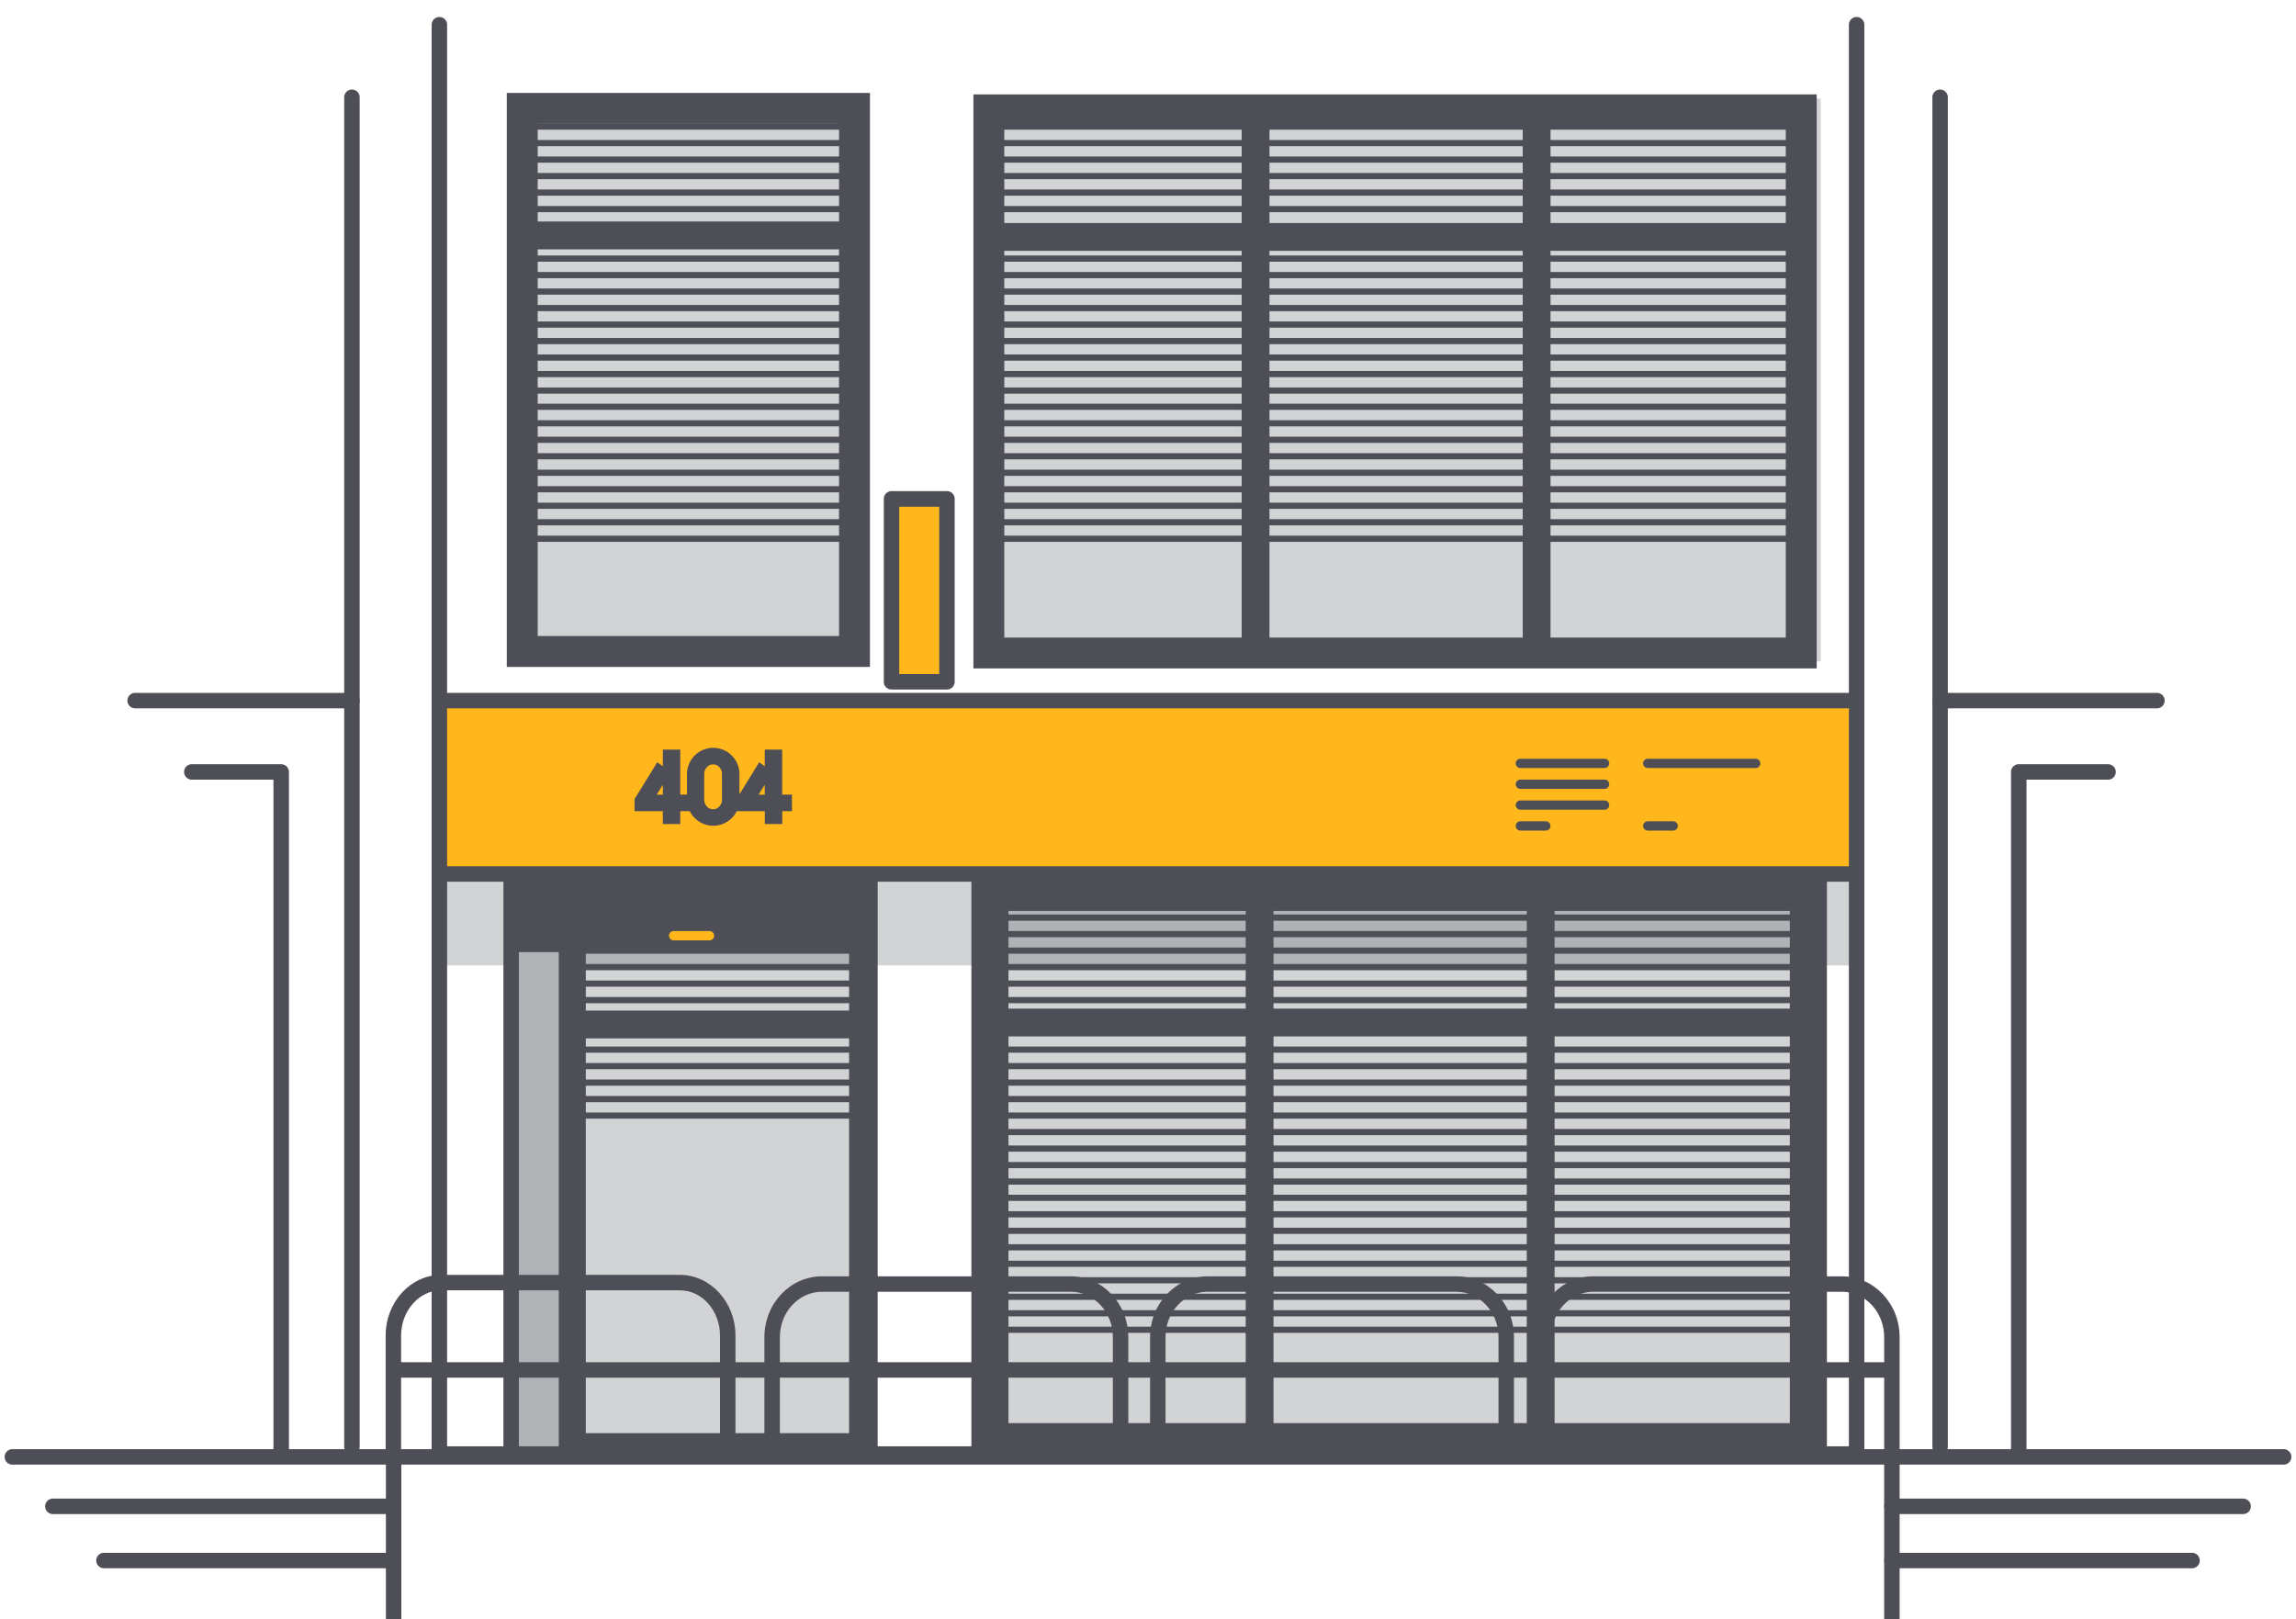
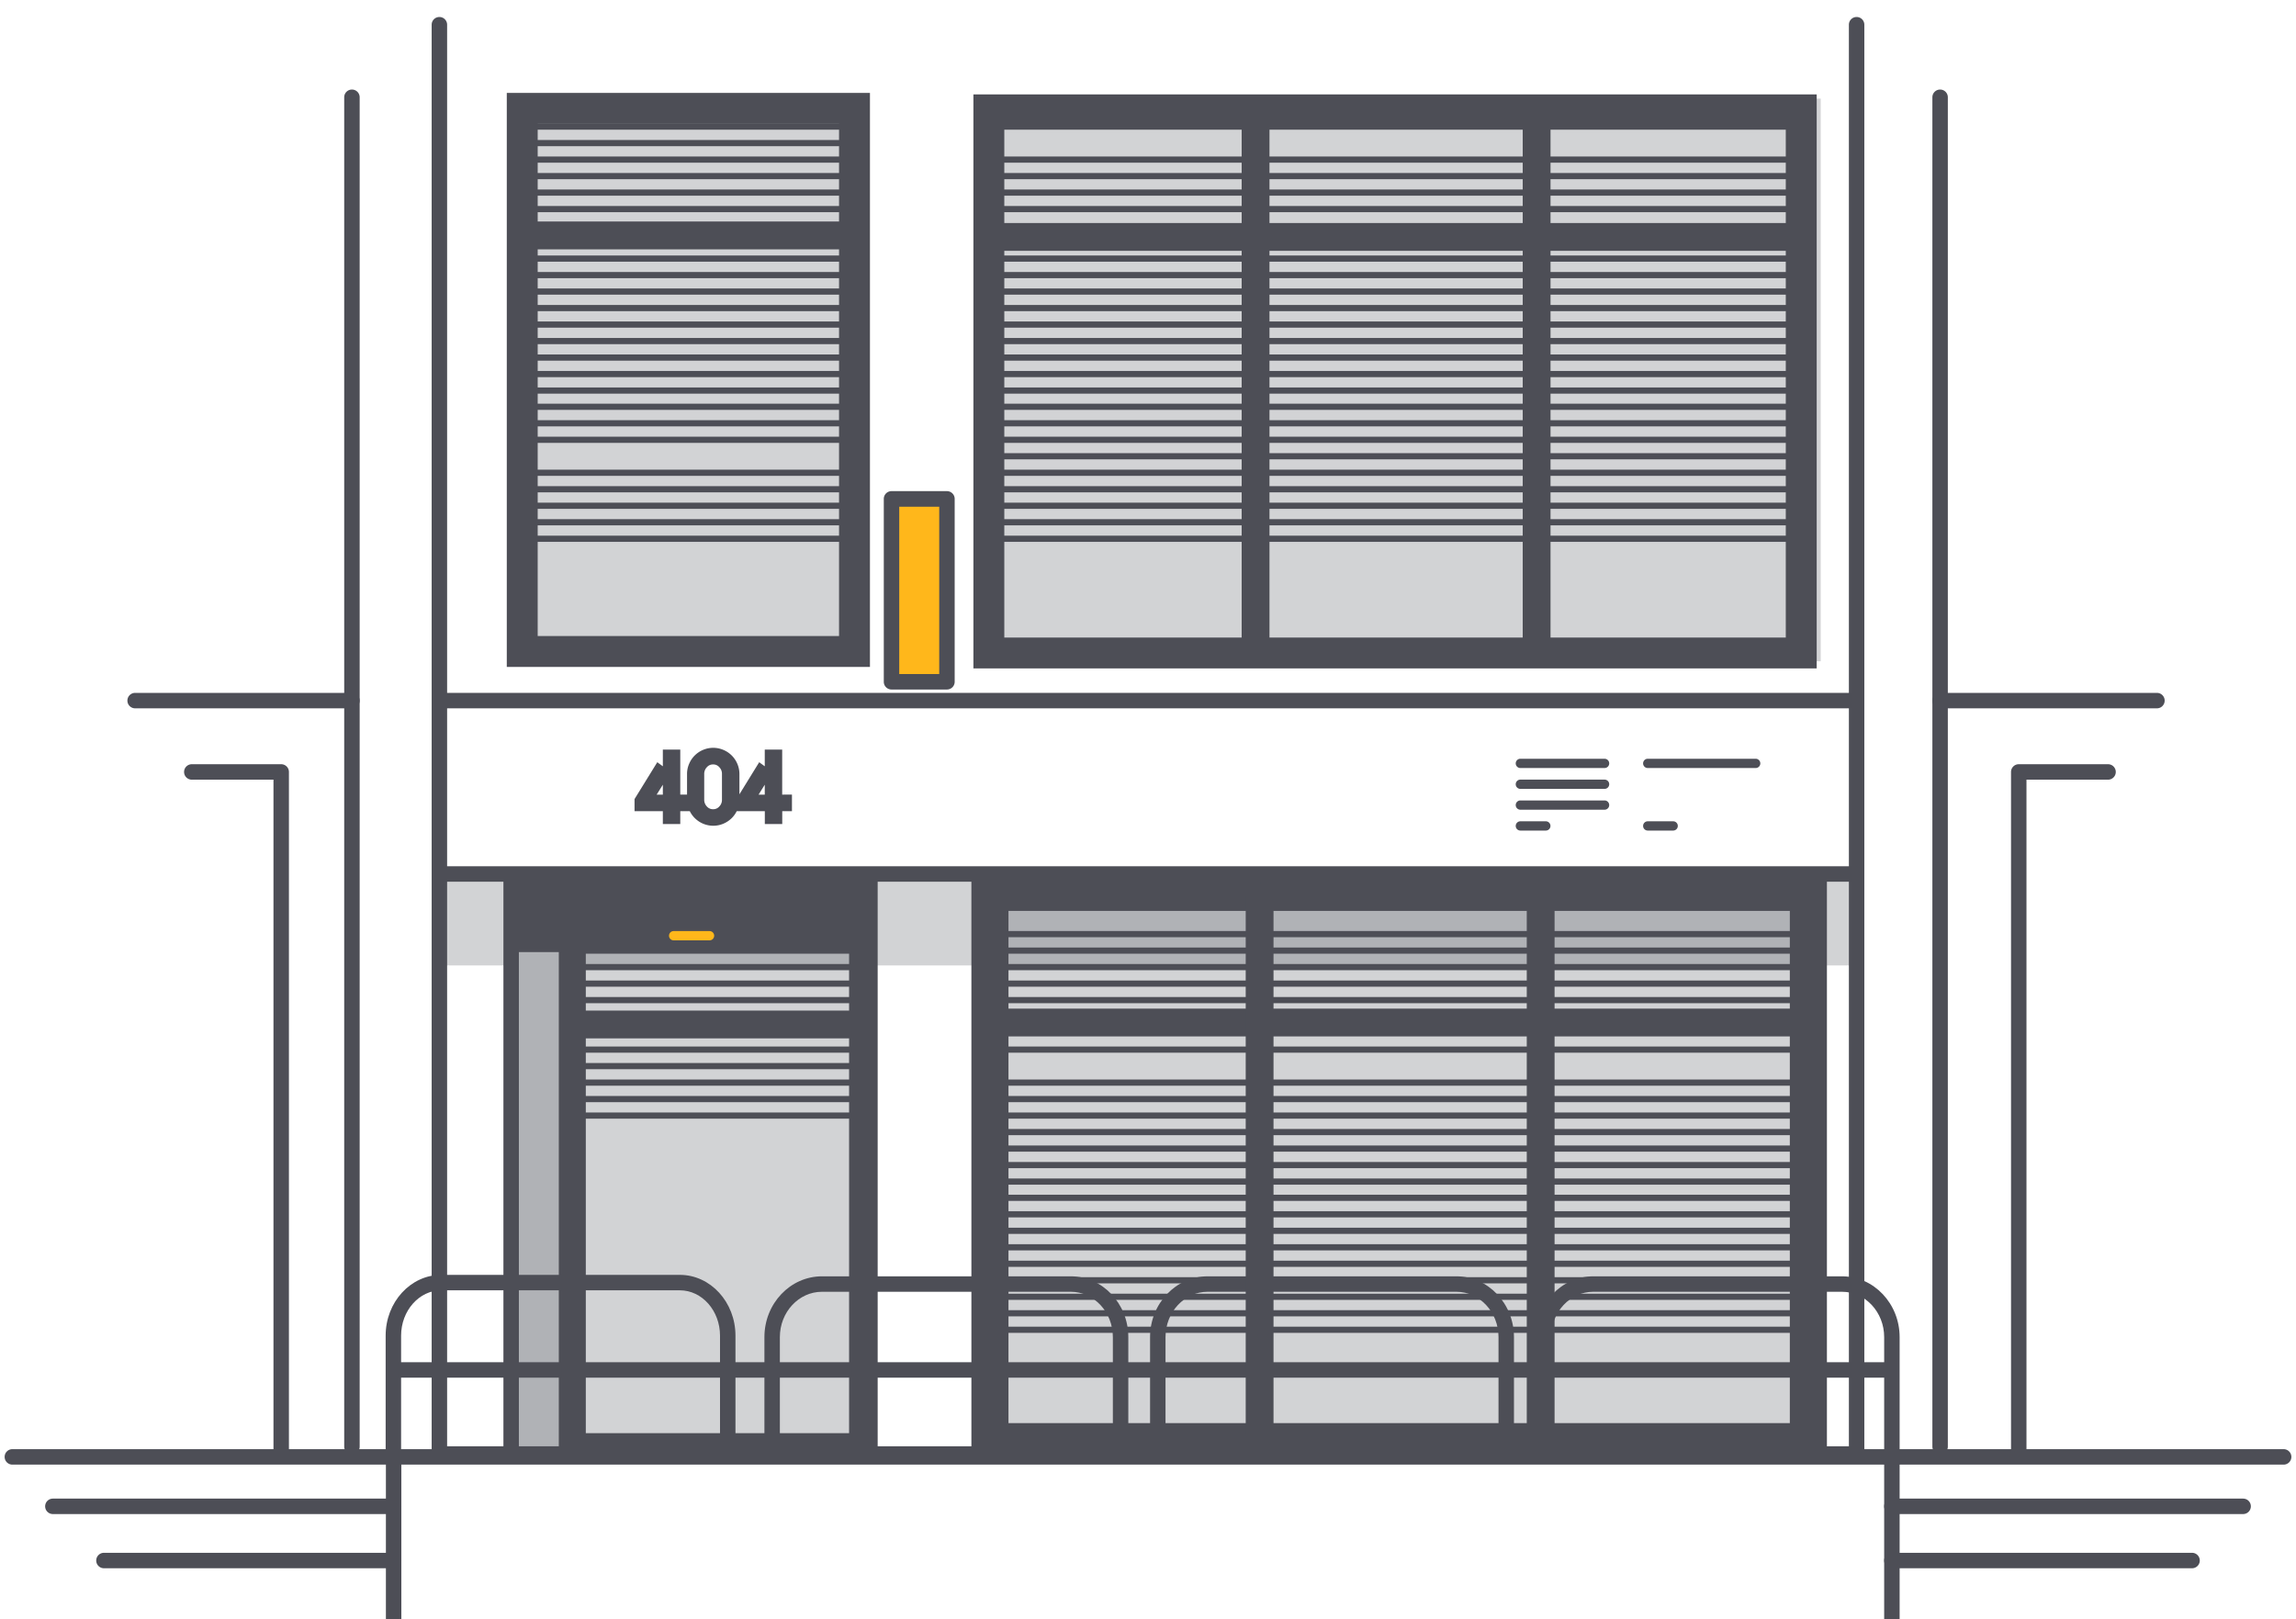
<svg xmlns="http://www.w3.org/2000/svg" viewBox="0 0 743 524">
  <defs>
    <style>.cls-1{isolation:isolate;}.cls-2{fill:#ffb71b;}.cls-3{opacity:0.25;mix-blend-mode:multiply;}.cls-4{fill:#4d4e56;}</style>
  </defs>
  <title>fachada-404</title>
  <g class="cls-1">
    <g id="Capa_1" data-name="Capa 1">
      <rect class="cls-2" x="288.45" y="160.97" width="17.93" height="59.2" />
      <g class="cls-3">
        <polygon class="cls-4" points="600.81 312.45 185.64 312.45 185.64 470.57 165.41 470.57 165.41 312.45 142.19 312.45 142.19 284.72 600.81 284.72 600.81 312.45" />
      </g>
      <g class="cls-3">
        <rect class="cls-4" x="165.42" y="304.2" width="113.91" height="166.36" />
      </g>
      <g class="cls-3">
        <rect class="cls-4" x="314.55" y="284.72" width="272.78" height="182.1" />
      </g>
      <g class="cls-3">
        <rect class="cls-4" x="316.42" y="31.91" width="272.78" height="182.1" />
      </g>
      <g class="cls-3">
        <rect class="cls-4" x="170.05" y="31.91" width="105.98" height="177.78" />
      </g>
      <rect class="cls-4" x="318.29" y="82.69" width="269.03" height="2" />
      <rect class="cls-4" x="318.29" y="93.36" width="269.03" height="2" />
      <rect class="cls-4" x="318.29" y="98.7" width="269.03" height="2" />
      <rect class="cls-4" x="318.29" y="104.04" width="269.03" height="2" />
      <rect class="cls-4" x="318.29" y="114.72" width="269.03" height="2" />
      <rect class="cls-4" x="318.29" y="120.06" width="269.03" height="2" />
      <rect class="cls-4" x="318.29" y="125.4" width="269.03" height="2" />
      <rect class="cls-4" x="318.29" y="109.38" width="269.03" height="2" />
      <rect class="cls-4" x="318.29" y="88.03" width="269.03" height="2" />
      <rect class="cls-4" x="318.29" y="66.67" width="269.03" height="2" />
      <rect class="cls-4" x="318.29" y="61.33" width="269.03" height="2" />
      <rect class="cls-4" x="318.29" y="55.99" width="269.03" height="2" />
      <rect class="cls-4" x="318.29" y="50.65" width="269.03" height="2" />
-       <rect class="cls-4" x="318.29" y="45.31" width="269.03" height="2" />
      <rect class="cls-4" x="318.29" y="39.97" width="269.03" height="2" />
      <rect class="cls-4" x="318.29" y="162.68" width="269.03" height="2" />
      <rect class="cls-4" x="318.29" y="173.36" width="269.03" height="2" />
      <rect class="cls-4" x="318.29" y="168.02" width="269.03" height="2" />
      <rect class="cls-4" x="318.29" y="157.34" width="269.03" height="2" />
      <rect class="cls-4" x="318.29" y="152" width="269.03" height="2" />
      <rect class="cls-4" x="318.29" y="146.66" width="269.03" height="2" />
      <rect class="cls-4" x="318.29" y="141.33" width="269.03" height="2" />
      <rect class="cls-4" x="318.29" y="135.99" width="269.03" height="2" />
      <rect class="cls-4" x="318.29" y="130.65" width="269.03" height="2" />
      <rect class="cls-4" x="171.29" y="82.69" width="103.71" height="2" />
      <rect class="cls-4" x="171.29" y="93.36" width="103.71" height="2" />
      <rect class="cls-4" x="171.29" y="98.7" width="103.71" height="2" />
      <rect class="cls-4" x="171.29" y="104.04" width="103.71" height="2" />
      <rect class="cls-4" x="171.29" y="114.72" width="103.71" height="2" />
      <rect class="cls-4" x="171.29" y="120.06" width="103.71" height="2" />
      <rect class="cls-4" x="171.29" y="125.4" width="103.71" height="2" />
      <rect class="cls-4" x="171.29" y="109.38" width="103.71" height="2" />
      <rect class="cls-4" x="171.29" y="88.03" width="103.71" height="2" />
      <rect class="cls-4" x="171.29" y="66.67" width="103.71" height="2" />
      <rect class="cls-4" x="171.29" y="61.33" width="103.71" height="2" />
      <rect class="cls-4" x="171.29" y="55.99" width="103.71" height="2" />
      <rect class="cls-4" x="171.29" y="50.65" width="103.71" height="2" />
      <rect class="cls-4" x="171.29" y="45.31" width="103.71" height="2" />
      <rect class="cls-4" x="171.29" y="39.97" width="103.71" height="2" />
      <rect class="cls-4" x="171.29" y="162.68" width="103.71" height="2" />
      <rect class="cls-4" x="171.29" y="173.36" width="103.71" height="2" />
      <rect class="cls-4" x="171.29" y="168.02" width="103.71" height="2" />
      <rect class="cls-4" x="171.29" y="157.34" width="103.71" height="2" />
      <rect class="cls-4" x="171.29" y="152" width="103.71" height="2" />
-       <rect class="cls-4" x="171.29" y="146.66" width="103.71" height="2" />
      <rect class="cls-4" x="171.29" y="141.33" width="103.71" height="2" />
      <rect class="cls-4" x="171.29" y="135.99" width="103.71" height="2" />
      <rect class="cls-4" x="171.29" y="130.65" width="103.71" height="2" />
      <rect class="cls-4" x="323.29" y="338.69" width="258.71" height="2" />
      <rect class="cls-4" x="323.29" y="349.37" width="258.71" height="2" />
      <rect class="cls-4" x="323.29" y="354.7" width="258.71" height="2" />
      <rect class="cls-4" x="323.29" y="360.04" width="258.71" height="2" />
      <rect class="cls-4" x="323.29" y="370.72" width="258.71" height="2" />
      <rect class="cls-4" x="323.29" y="376.06" width="258.71" height="2" />
      <rect class="cls-4" x="323.29" y="381.4" width="258.71" height="2" />
      <rect class="cls-4" x="323.29" y="365.38" width="258.71" height="2" />
-       <rect class="cls-4" x="323.29" y="344.03" width="258.71" height="2" />
      <rect class="cls-4" x="323.29" y="322.67" width="258.71" height="2" />
      <rect class="cls-4" x="323.29" y="317.33" width="258.71" height="2" />
      <rect class="cls-4" x="323.29" y="311.99" width="258.71" height="2" />
      <rect class="cls-4" x="323.29" y="306.65" width="258.71" height="2" />
      <rect class="cls-4" x="323.29" y="301.31" width="258.71" height="2" />
-       <rect class="cls-4" x="323.29" y="295.97" width="258.71" height="2" />
      <rect class="cls-4" x="323.29" y="418.68" width="258.71" height="2" />
      <rect class="cls-4" x="323.29" y="429.36" width="258.71" height="2" />
      <rect class="cls-4" x="323.29" y="424.02" width="258.71" height="2" />
      <rect class="cls-4" x="323.29" y="413.34" width="258.71" height="2" />
      <rect class="cls-4" x="323.29" y="408" width="258.71" height="2" />
      <rect class="cls-4" x="323.29" y="402.67" width="258.71" height="2" />
      <rect class="cls-4" x="323.29" y="397.33" width="258.71" height="2" />
      <rect class="cls-4" x="323.29" y="391.99" width="258.71" height="2" />
      <rect class="cls-4" x="323.29" y="386.65" width="258.71" height="2" />
      <rect class="cls-4" x="184" y="338.69" width="93" height="2" />
      <rect class="cls-4" x="184" y="349.37" width="93" height="2" />
      <rect class="cls-4" x="184" y="354.7" width="93" height="2" />
      <rect class="cls-4" x="184" y="360.04" width="93" height="2" />
      <rect class="cls-4" x="184" y="344.03" width="93" height="2" />
      <rect class="cls-4" x="184" y="322.67" width="93" height="2" />
      <rect class="cls-4" x="184" y="317.33" width="93" height="2" />
      <rect class="cls-4" x="184" y="311.99" width="93" height="2" />
      <rect class="cls-4" x="184" y="306.65" width="93" height="2" />
      <rect class="cls-4" x="184" y="301.31" width="93" height="2" />
      <rect class="cls-4" x="184" y="295.97" width="93" height="2" />
-       <rect class="cls-2" x="141.74" y="226.29" width="458.62" height="56.71" />
      <path class="cls-4" d="M591.2,470.57h-4V286.8H318.35V470.57h-4V284.8a2,2,0,0,1,2-2H589.2a2,2,0,0,1,2,2Z" />
      <path class="cls-4" d="M283.52,470.57h-4V286.15H184.83V470.57h-4V284.15a2,2,0,0,1,2-2h98.69a2,2,0,0,1,2,2Z" />
      <path class="cls-4" d="M600.81,473.07H142.19a2.5,2.5,0,0,1-2.5-2.5V8a2.5,2.5,0,0,1,5,0V468.07H598.31V8a2.5,2.5,0,0,1,5,0V470.57A2.5,2.5,0,0,1,600.81,473.07Z" />
      <rect class="cls-4" x="165.41" y="285.55" width="116.11" height="22.58" />
      <path class="cls-4" d="M276,336.06H189a4.5,4.5,0,0,1,0-9H276a4.5,4.5,0,0,1,0,9Z" />
      <path class="cls-2" d="M229.59,304.33H218a1.5,1.5,0,1,1,0-3h11.61a1.5,1.5,0,0,1,0,3Z" />
      <path class="cls-4" d="M281.52,471.57a2.5,2.5,0,0,1-2.5-2.5V287.3H167.91V469.07a2.5,2.5,0,0,1-5,0V284.8a2.5,2.5,0,0,1,2.5-2.5H281.52a2.5,2.5,0,0,1,2.5,2.5V469.07A2.5,2.5,0,0,1,281.52,471.57Z" />
      <rect class="cls-4" x="142.19" y="280.35" width="458.62" height="5" />
      <rect class="cls-4" x="142.19" y="224.24" width="458.62" height="5" />
      <path class="cls-4" d="M247.48,257.17h-2l2-3.21Zm-13.85,1.61a3,3,0,0,1-.87,2.23,2.53,2.53,0,0,1-2,.88,2.56,2.56,0,0,1-2-.88,3.09,3.09,0,0,1-.87-2.23v-8.27a3.09,3.09,0,0,1,.87-2.23,2.56,2.56,0,0,1,2-.88,2.53,2.53,0,0,1,2,.88,3,3,0,0,1,.87,2.23v8.27Zm-19.13-1.61h-2l2-3.21Zm38.62,0V242.59h-5.64V248l-1.8-1.32-6.4,10.38v-6.57a8.3,8.3,0,0,0-.66-3.26,8.43,8.43,0,0,0-4.56-4.55,8.38,8.38,0,0,0-6.52,0,8.45,8.45,0,0,0-4.55,4.55,8.3,8.3,0,0,0-.66,3.26v6.66h-2.19V242.59H214.5V248l-1.8-1.32-7.36,11.93v3.91h9.16v4.16h5.64v-4.16h3.08a8.43,8.43,0,0,0,1.6,2.23,8.47,8.47,0,0,0,6,2.49,8.44,8.44,0,0,0,3.26-.66,8.62,8.62,0,0,0,2.73-1.83,8.43,8.43,0,0,0,1.6-2.23h9.09v4.16h5.64v-4.16h3.14v-5.37Z" />
      <path class="cls-4" d="M519.25,248.56H492a1.5,1.5,0,0,1,0-3h27.25a1.5,1.5,0,0,1,0,3Z" />
      <path class="cls-4" d="M568.15,248.56H533.22a1.5,1.5,0,0,1,0-3h34.93a1.5,1.5,0,0,1,0,3Z" />
      <path class="cls-4" d="M519.25,255.31H492a1.5,1.5,0,0,1,0-3h27.25a1.5,1.5,0,0,1,0,3Z" />
      <path class="cls-4" d="M519.25,262.05H492a1.5,1.5,0,0,1,0-3h27.25a1.5,1.5,0,0,1,0,3Z" />
      <path class="cls-4" d="M500.24,268.8H492a1.5,1.5,0,0,1,0-3h8.24a1.5,1.5,0,0,1,0,3Z" />
      <path class="cls-4" d="M541.45,268.8h-8.23a1.5,1.5,0,0,1,0-3h8.23a1.5,1.5,0,0,1,0,3Z" />
      <rect class="cls-4" x="184.15" y="329.81" width="95.17" height="2" />
      <path class="cls-4" d="M306.44,223.15H288.5a2.5,2.5,0,0,1-2.5-2.5v-59.2a2.5,2.5,0,0,1,2.5-2.5h17.94a2.5,2.5,0,0,1,2.5,2.5v59.2A2.5,2.5,0,0,1,306.44,223.15Zm-15.44-5h12.94V164H291Z" />
      <rect class="cls-4" x="609.73" y="470.54" width="5" height="53.46" />
      <rect class="cls-4" x="124.88" y="470.54" width="5" height="53.46" />
      <path class="cls-4" d="M238,470.54h-5V432.26c0-8.09-5.82-14.67-13-14.67h-77.2c-7.15,0-13,6.58-13,14.67v38.28h-5V432.26c0-10.84,8.06-19.67,18-19.67h77.2c9.91,0,18,8.83,18,19.67Z" />
      <path class="cls-4" d="M365.13,471h-5V432.73c0-8.09-6.12-14.67-13.63-14.67H266c-7.52,0-13.63,6.58-13.63,14.67V471h-5V432.73c0-10.85,8.36-19.67,18.63-19.67h80.5c10.27,0,18.63,8.82,18.63,19.67Z" />
      <path class="cls-4" d="M489.93,471h-5V432.73c0-8.09-6.12-14.67-13.64-14.67H390.8c-7.52,0-13.63,6.58-13.63,14.67V471h-5V432.73c0-10.85,8.36-19.67,18.63-19.67h80.49c10.28,0,18.64,8.82,18.64,19.67Z" />
      <path class="cls-4" d="M614.73,471h-5V432.73c0-8.09-6.12-14.67-13.64-14.67H515.6c-7.52,0-13.64,6.58-13.64,14.67V471h-5V432.73c0-10.85,8.37-19.67,18.64-19.67h80.49c10.28,0,18.64,8.82,18.64,19.67Z" />
      <rect class="cls-4" x="127.38" y="440.86" width="484.56" height="5" />
      <path class="cls-4" d="M274.77,290.9V463.82h-85.2V290.9h85.2m6.75-6.75H182.83V470.57h98.69V284.15Z" />
      <path class="cls-4" d="M583.07,335.42H322.48a4.5,4.5,0,0,1,0-9H583.07a4.5,4.5,0,0,1,0,9Z" />
      <path class="cls-4" d="M579.2,294.8V460.57H326.35V294.8H579.2m10-10H316.35V470.57H589.2V284.8Z" />
      <path class="cls-4" d="M407.62,468.62a4.51,4.51,0,0,1-4.5-4.5V290.28a4.5,4.5,0,0,1,9,0V464.12A4.5,4.5,0,0,1,407.62,468.62Z" />
      <path class="cls-4" d="M498.57,468.62a4.51,4.51,0,0,1-4.5-4.5V290.28a4.5,4.5,0,0,1,9,0V464.12A4.5,4.5,0,0,1,498.57,468.62Z" />
      <path class="cls-4" d="M739,474H4a2.5,2.5,0,0,1,0-5H739a2.5,2.5,0,0,1,0,5Z" />
      <path class="cls-4" d="M113.89,470.68a2.5,2.5,0,0,1-2.5-2.5V31.48a2.5,2.5,0,0,1,5,0v436.7A2.5,2.5,0,0,1,113.89,470.68Z" />
      <path class="cls-4" d="M627.83,470.68a2.5,2.5,0,0,1-2.5-2.5V31.48a2.5,2.5,0,0,1,5,0v436.7A2.5,2.5,0,0,1,627.83,470.68Z" />
      <path class="cls-4" d="M127.38,490H17.11a2.5,2.5,0,0,1,0-5H127.38a2.5,2.5,0,0,1,0,5Z" />
      <path class="cls-4" d="M725.89,490H612.23a2.5,2.5,0,0,1,0-5H725.89a2.5,2.5,0,1,1,0,5Z" />
      <path class="cls-4" d="M127.38,507.54H33.64a2.5,2.5,0,0,1,0-5h93.74a2.5,2.5,0,1,1,0,5Z" />
      <path class="cls-4" d="M709.36,507.54H612.23a2.5,2.5,0,0,1,0-5h97.13a2.5,2.5,0,0,1,0,5Z" />
      <path class="cls-4" d="M581.76,81.18H321.17a4.5,4.5,0,0,1,0-9H581.76a4.5,4.5,0,0,1,0,9Z" />
      <path class="cls-4" d="M577.89,40.56V206.33H325V40.56H577.89m10-10H315V216.33H587.89V30.56Z" />
      <path class="cls-4" d="M274.77,80.69H171.46a4.5,4.5,0,0,1,0-9H274.77a4.5,4.5,0,0,1,0,9Z" />
      <path class="cls-4" d="M271.52,40.07V205.84H174V40.07h97.57m10-10H164V215.84H281.52V30.07Z" />
      <path class="cls-4" d="M406.31,214.38a4.51,4.51,0,0,1-4.5-4.5V36a4.5,4.5,0,0,1,9,0V209.88A4.5,4.5,0,0,1,406.31,214.38Z" />
      <path class="cls-4" d="M497.26,214.38a4.51,4.51,0,0,1-4.5-4.5V36a4.5,4.5,0,1,1,9,0V209.88A4.5,4.5,0,0,1,497.26,214.38Z" />
      <path class="cls-4" d="M113.89,229.24H43.73a2.5,2.5,0,0,1,0-5h70.16a2.5,2.5,0,0,1,0,5Z" />
      <path class="cls-4" d="M698,229.24H627.83a2.5,2.5,0,0,1,0-5H698a2.5,2.5,0,0,1,0,5Z" />
      <path class="cls-4" d="M91,473.7a2.5,2.5,0,0,1-2.5-2.5V252.33H62.07a2.5,2.5,0,0,1,0-5H91a2.5,2.5,0,0,1,2.5,2.5V471.2A2.5,2.5,0,0,1,91,473.7Z" />
      <path class="cls-4" d="M653.28,473.7a2.5,2.5,0,0,1-2.5-2.5V249.83a2.5,2.5,0,0,1,2.5-2.5h28.9a2.5,2.5,0,0,1,0,5h-26.4V471.2A2.5,2.5,0,0,1,653.28,473.7Z" />
    </g>
  </g>
</svg>